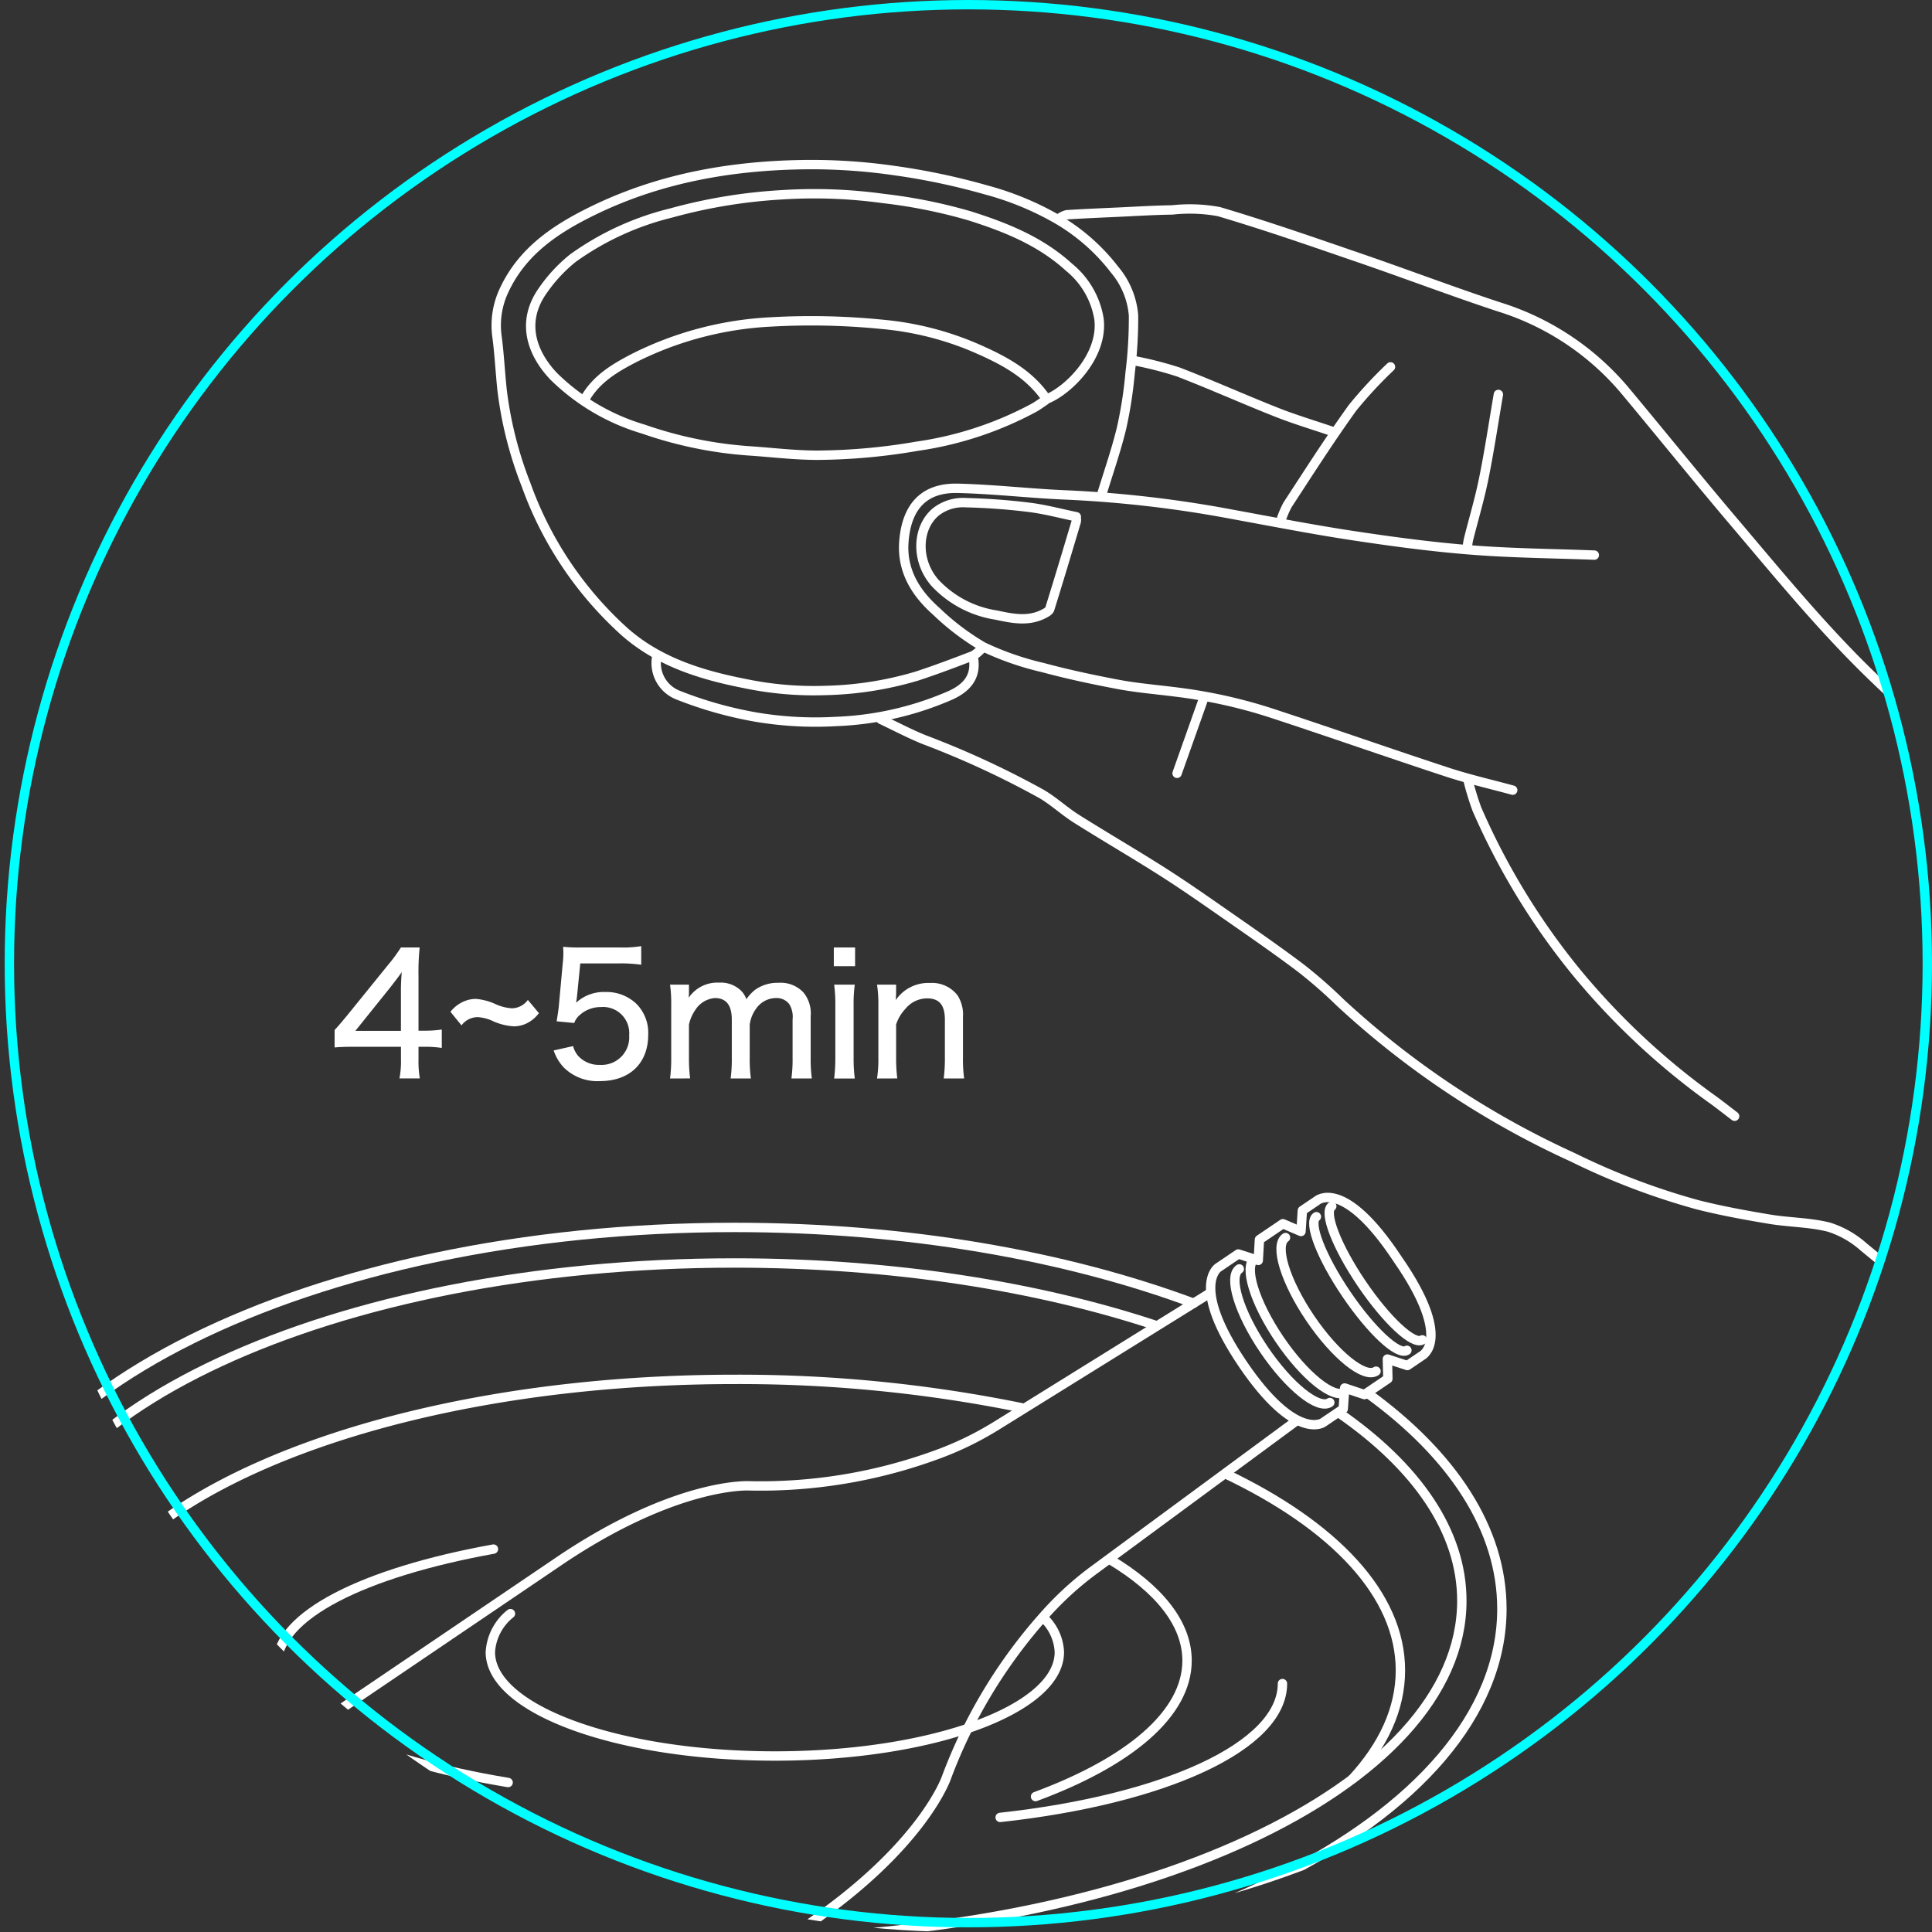
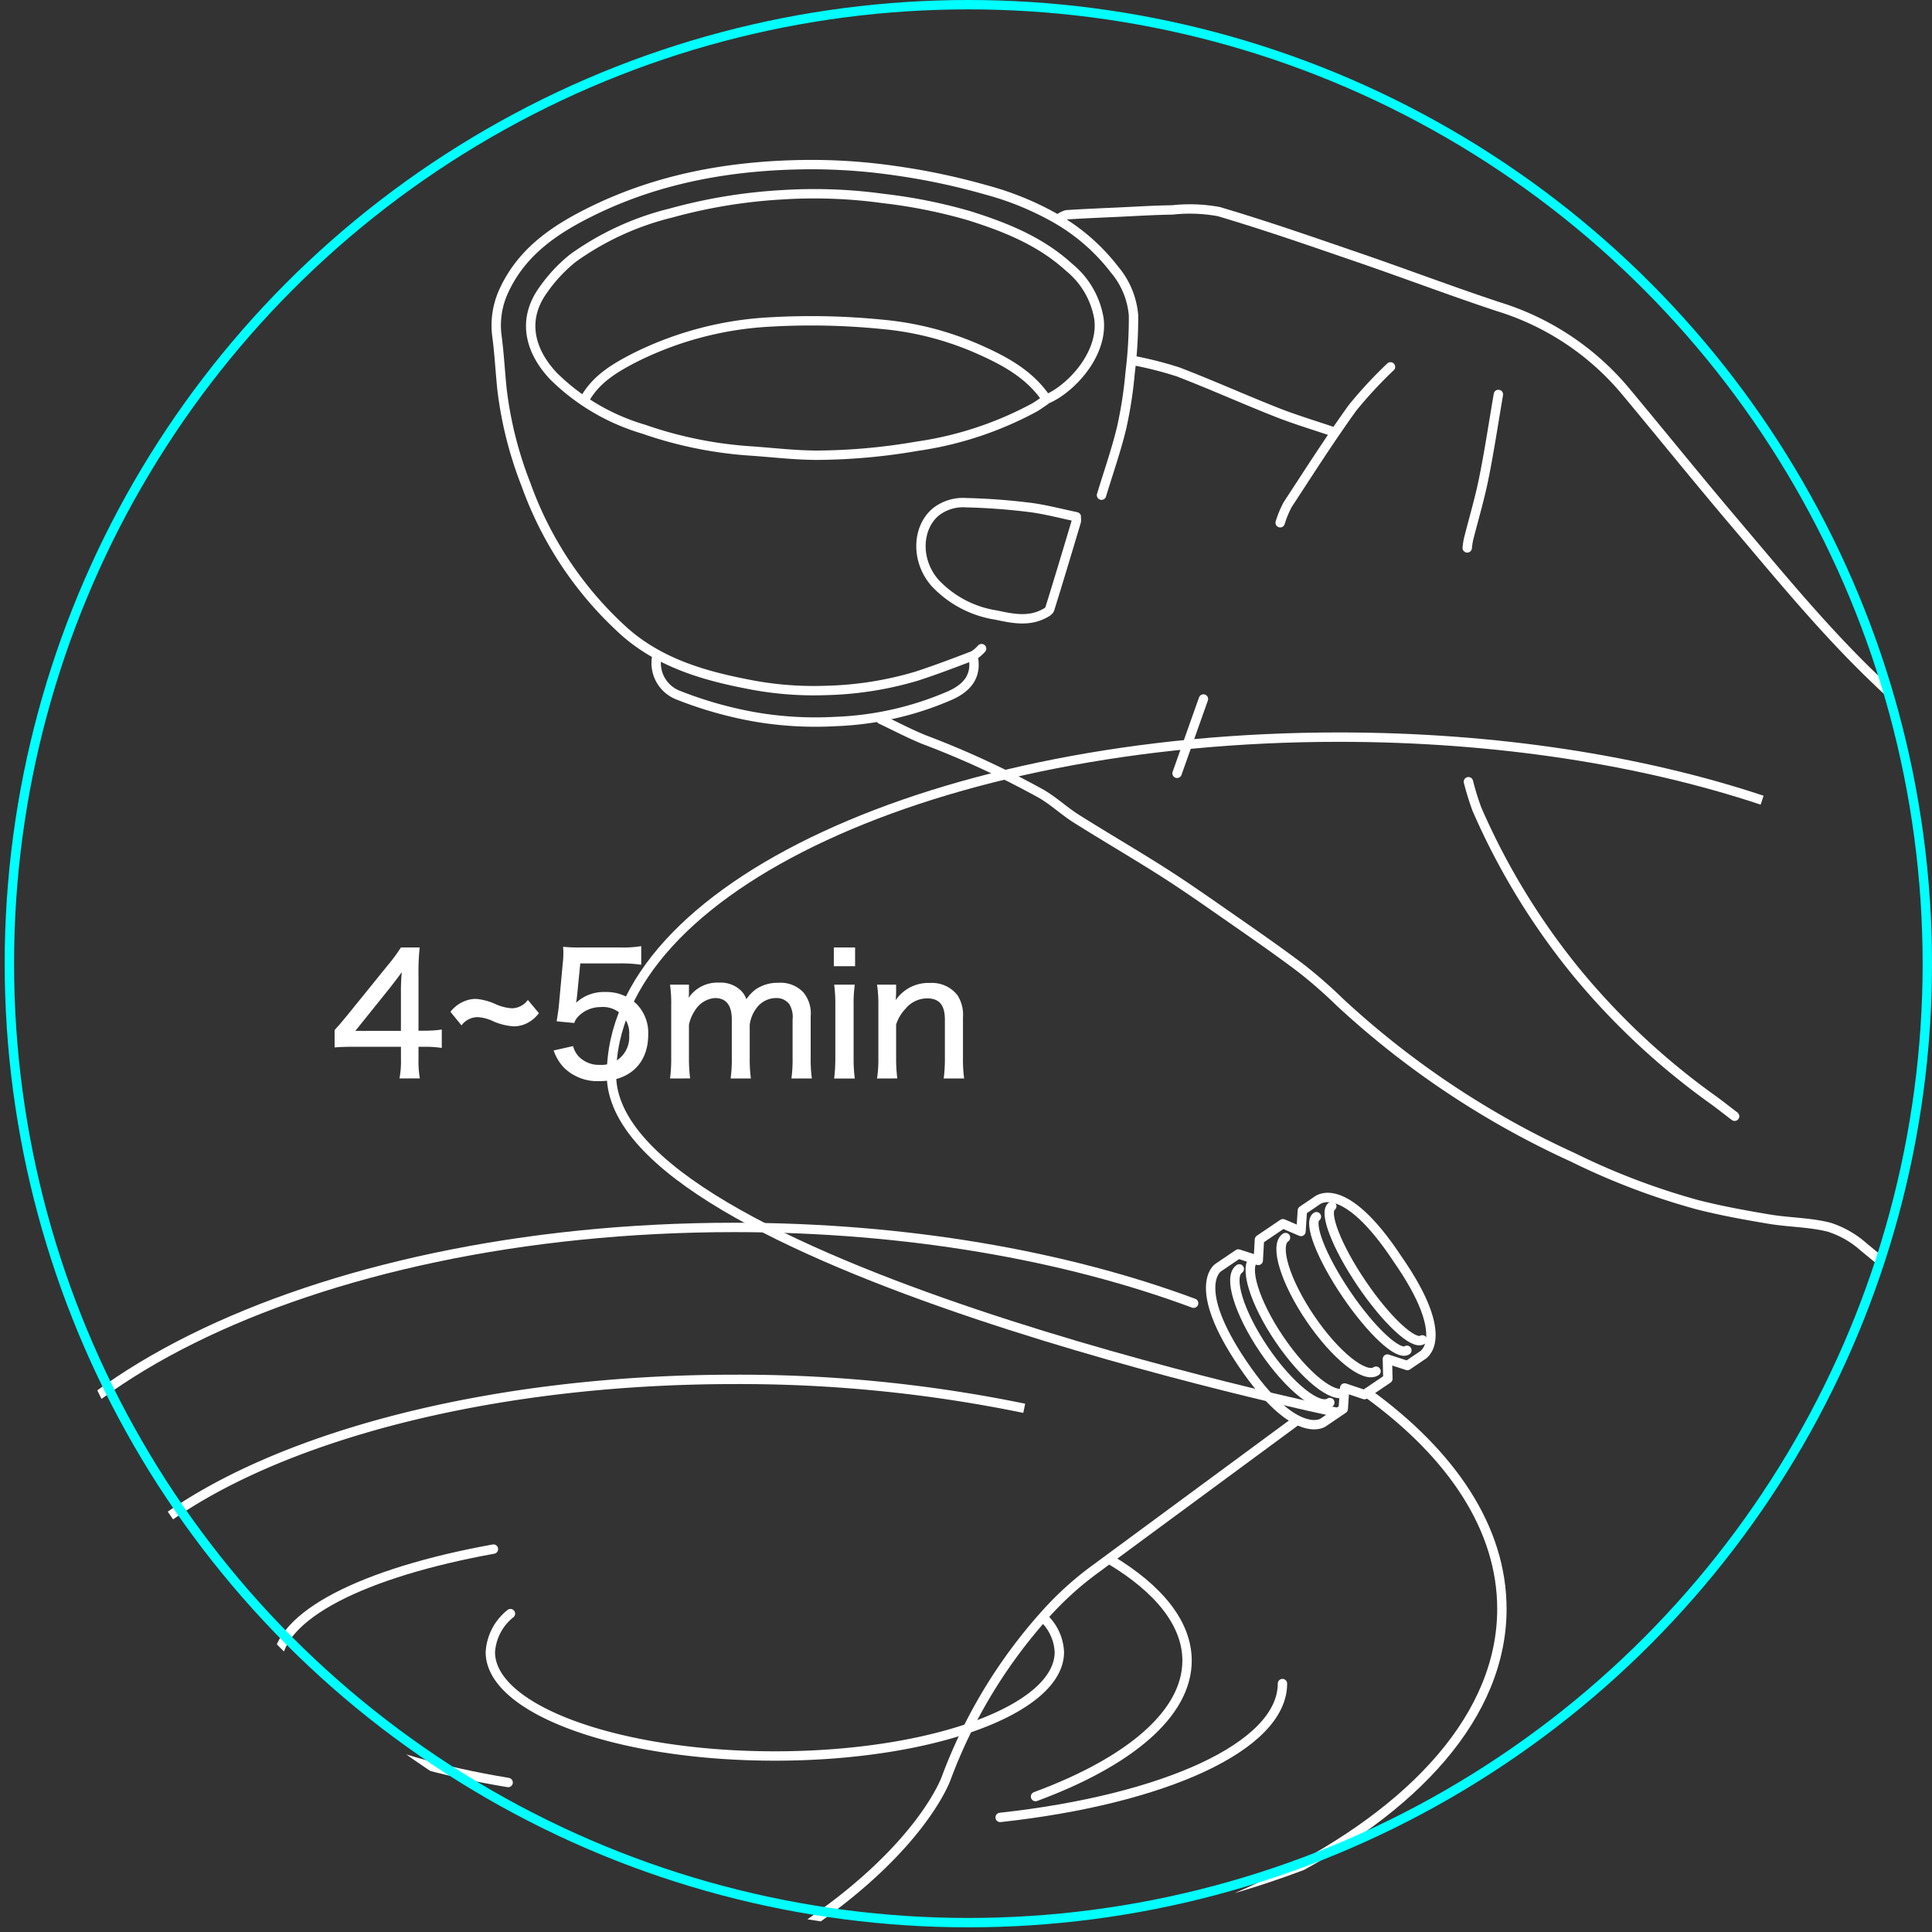
<svg xmlns="http://www.w3.org/2000/svg" width="206" height="206" viewBox="0 0 206 206">
  <rect x="0" y="0" width="206" height="206" fill="#333333" stroke="none" />
  <defs>
    <clipPath id="clip-path">
      <circle id="楕円形_21" data-name="楕円形 21" cx="102.751" cy="102.751" r="102.751" fill="none" />
    </clipPath>
  </defs>
  <g id="グループ_502" data-name="グループ 502" transform="translate(-1005 -5830.5)">
    <g id="グループ_271" data-name="グループ 271" transform="translate(1005 5830.999)">
      <g id="グループ_270" data-name="グループ 270" clip-path="url(#clip-path)">
        <g id="グループ_269" data-name="グループ 269" transform="translate(-3.521 17.05)">
          <path id="パス_722" data-name="パス 722" d="M17.721,12.752c.643-.054,1.161-.071,2.2-.071h4.875v1.357a9.408,9.408,0,0,1-.161,2.018H26.81a10.684,10.684,0,0,1-.143-2V12.68h.661a11.992,11.992,0,0,1,1.821.125V10.841a11.833,11.833,0,0,1-1.821.125h-.661V5.11a24.962,24.962,0,0,1,.125-3.018h-2A17.465,17.465,0,0,1,23.382,4L19.043,9.359c-.893,1.071-.893,1.071-1.321,1.536Zm7.071-1.768H19.935L23.65,6.36c.607-.786.875-1.125,1.232-1.643a22.335,22.335,0,0,0-.089,2.25Zm13.535-3.3a2.135,2.135,0,0,1-1.714.893,5,5,0,0,1-1.7-.429,6.257,6.257,0,0,0-2.107-.571,3.2,3.2,0,0,0-1.018.161,3.6,3.6,0,0,0-1.714,1.214l1.178,1.446A2.163,2.163,0,0,1,32.97,9.52a4.466,4.466,0,0,1,1.714.464,6.431,6.431,0,0,0,2.143.518,3.189,3.189,0,0,0,1.339-.3,3.6,3.6,0,0,0,1.339-1.107Zm5.589-3.893h4.178a15.117,15.117,0,0,1,2.321.143V1.949a12.163,12.163,0,0,1-2.321.143H43.987a16.684,16.684,0,0,1-1.893-.071,2.4,2.4,0,0,0,.018.393v.321a9.187,9.187,0,0,1-.071,1.107l-.393,4.285c-.054.607-.089.8-.25,1.839l1.875.179a1.854,1.854,0,0,1,.5-.768,3.312,3.312,0,0,1,2.321-.929,2.792,2.792,0,0,1,3.036,3.018,2.943,2.943,0,0,1-3.107,3.143,2.986,2.986,0,0,1-2.339-.964,2.664,2.664,0,0,1-.536-1.036l-2.071.464A4.928,4.928,0,0,0,42.2,14.93a5.079,5.079,0,0,0,3.8,1.411c3.178,0,5.16-1.893,5.16-4.946a4.389,4.389,0,0,0-1.232-3.268,4.608,4.608,0,0,0-3.339-1.286A4.361,4.361,0,0,0,43.47,7.984c.054-.321.089-.589.107-.768ZM55.629,16.055a16.937,16.937,0,0,1-.125-2.2V10.324a4.34,4.34,0,0,1,.679-1.571,2.733,2.733,0,0,1,2.089-1.268c1.2,0,1.8.768,1.8,2.286v4.089a15.189,15.189,0,0,1-.125,2.2h2.161a15.189,15.189,0,0,1-.125-2.2V10.324a3.693,3.693,0,0,1,.661-1.678,2.606,2.606,0,0,1,2.125-1.161,1.7,1.7,0,0,1,1.428.643,2.6,2.6,0,0,1,.357,1.643v4.089a15.189,15.189,0,0,1-.125,2.2h2.178a15.353,15.353,0,0,1-.125-2.2V9.431a3.515,3.515,0,0,0-.75-2.518A3.317,3.317,0,0,0,65.057,5.86a4.128,4.128,0,0,0-2.482.732,4.441,4.441,0,0,0-.946,1.018,2.448,2.448,0,0,0-.589-.929A3.121,3.121,0,0,0,58.7,5.842a3.672,3.672,0,0,0-3.232,1.625.955.955,0,0,0,.018-.268c.018-.018.018-.036.018-.375V6.056H53.487a14.4,14.4,0,0,1,.125,2.2v5.607a16.21,16.21,0,0,1-.125,2.2ZM70.95,2.092v2h2.268v-2Zm.036,3.964a15.521,15.521,0,0,1,.125,2.2v5.607a17.91,17.91,0,0,1-.125,2.2h2.2a16.487,16.487,0,0,1-.125-2.214V8.27a14.656,14.656,0,0,1,.125-2.214Zm6.732,10a17.125,17.125,0,0,1-.125-2.2V10.306a4.383,4.383,0,0,1,1-1.678A2.993,2.993,0,0,1,80.9,7.52c1.3,0,1.893.714,1.893,2.286v4.053a16.936,16.936,0,0,1-.125,2.2h2.178a14.709,14.709,0,0,1-.125-2.2V9.52A3.842,3.842,0,0,0,84.145,7.2,3.445,3.445,0,0,0,81.2,5.877,4.2,4.2,0,0,0,77.556,7.7c.018-.375.036-.625.036-.75V6.056H75.557a13.461,13.461,0,0,1,.143,2.2v5.607a13.461,13.461,0,0,1-.143,2.2Z" transform="translate(21.477 81.383)" fill="#fff" />
          <g id="グループ_266" data-name="グループ 266" transform="translate(56.438)">
            <path id="パス_364" data-name="パス 364" d="M3765.155,5907.39c1.534.725,3.039,1.523,4.608,2.16a95.436,95.436,0,0,1,12.512,5.787c1.31.767,2.44,1.838,3.728,2.65,3.041,1.918,6.154,3.722,9.187,5.653,2.3,1.465,4.541,3.034,6.781,4.594,2.659,1.852,5.328,3.691,7.915,5.64a50.485,50.485,0,0,1,4.228,3.694,93.538,93.538,0,0,0,24.8,16.511,74.615,74.615,0,0,0,13.314,5.064c2.524.642,5.1,1.109,7.668,1.538,2.115.352,4.31.331,6.371.858a10.223,10.223,0,0,1,3.7,2.127c5.967,4.891,11.875,9.853,17.787,14.81,1.944,1.63,3.84,3.319,5.757,4.981" transform="translate(-3724.145 -5848.235)" fill="none" stroke="#fff" stroke-linecap="round" stroke-linejoin="round" stroke-width="1" />
            <path id="パス_365" data-name="パス 365" d="M3893.556,5916.846c-4.517-2.386-9.077-4.7-13.537-7.186a42.821,42.821,0,0,1-8.587-6.486c-5.551-5.276-10.383-11.2-15.322-17.021-3.935-4.639-7.752-9.378-11.651-14.049a28.646,28.646,0,0,0-13.411-8.847c-4.977-1.643-9.882-3.507-14.84-5.209s-9.937-3.441-14.974-4.931a17.132,17.132,0,0,0-4.967-.179c-1.96.027-3.92.153-5.881.243-1.79.082-3.58.155-5.368.271a2.345,2.345,0,0,0-.768.368" transform="translate(-3724.191 -5848.103)" fill="none" stroke="#fff" stroke-linecap="round" stroke-linejoin="round" stroke-width="1" />
            <path id="パス_366" data-name="パス 366" d="M3788.578,5883.34c.724-2.386,1.554-4.748,2.14-7.167a45.207,45.207,0,0,0,.909-5.875,47.451,47.451,0,0,0,.362-6.133,8.648,8.648,0,0,0-2.007-4.857,21.1,21.1,0,0,0-6.181-5.421,31.633,31.633,0,0,0-7.512-3.09,71.835,71.835,0,0,0-9.707-2.054,62.029,62.029,0,0,0-9.2-.65c-8.037.053-15.847,1.386-23.132,4.965-3.889,1.911-7.424,4.263-9.36,8.412a8.749,8.749,0,0,0-.764,5c.245,1.865.335,3.75.533,5.622a40.956,40.956,0,0,0,2.547,10.1,38.646,38.646,0,0,0,10.509,15.7c3.621,3.2,8.106,4.605,12.764,5.521a36.057,36.057,0,0,0,8.693.751,36.8,36.8,0,0,0,9.713-1.532c2.024-.66,4.016-1.419,6.005-2.179a3.7,3.7,0,0,0,.9-.75" transform="translate(-3724.045 -5848.092)" fill="none" stroke="#fff" stroke-linecap="round" stroke-linejoin="round" stroke-width="1" />
            <path id="パス_367" data-name="パス 367" d="M3782.707,5873.12c2.416-.969,6.089-4.681,5.61-8.563a8.943,8.943,0,0,0-3.182-5.5c-3.042-2.785-6.761-4.276-10.612-5.492a55.372,55.372,0,0,0-9.2-1.85,53.771,53.771,0,0,0-10.742-.4,56.388,56.388,0,0,0-11.9,1.95,30.226,30.226,0,0,0-10.446,4.8,16.261,16.261,0,0,0-3.2,3.435c-2.414,3.376-1.18,6.731,1.138,9.173a22.823,22.823,0,0,0,9.576,5.633,43.38,43.38,0,0,0,11.121,2.308c2.515.162,5.029.486,7.543.474a64.447,64.447,0,0,0,10.489-.955,37.443,37.443,0,0,0,12.521-4.127c.4-.229.769-.507,1.153-.763" transform="translate(-3724.054 -5848.099)" fill="none" stroke="#fff" stroke-linecap="round" stroke-linejoin="round" stroke-width="1" />
            <path id="パス_368" data-name="パス 368" d="M3782.656,5873.025c-1.852-2.681-4.633-4.1-7.489-5.345a32.672,32.672,0,0,0-9.968-2.515,76.071,76.071,0,0,0-11.879-.254,36.5,36.5,0,0,0-14.442,3.784c-2.1,1.078-4.164,2.276-5.378,4.458" transform="translate(-3724.068 -5848.132)" fill="none" stroke="#fff" stroke-linecap="round" stroke-linejoin="round" stroke-width="1" />
            <path id="パス_369" data-name="パス 369" d="M3827.95,5914.054a29.123,29.123,0,0,0,.909,2.935,74.413,74.413,0,0,0,10.719,17.525,76.563,76.563,0,0,0,14.579,13.548c.734.541,1.45,1.106,2.175,1.66" transform="translate(-3724.296 -5848.251)" fill="none" stroke="#fff" stroke-linecap="round" stroke-linejoin="round" stroke-width="1" />
-             <path id="パス_370" data-name="パス 370" d="M3841.227,5889.815c-4.389-.169-8.789-.2-13.165-.549-4.19-.331-8.369-.892-12.528-1.521-4.321-.653-8.615-1.493-12.914-2.28a125.872,125.872,0,0,0-17.643-2.06c-3.882-.156-7.753-.622-11.635-.711-3.794-.088-5.477,2.2-5.734,5.717-.225,3.066,1.258,5.455,3.452,7.393a26.326,26.326,0,0,0,5,3.787,31.339,31.339,0,0,0,6.364,2.214c2.653.716,5.349,1.29,8.052,1.8,1.981.371,4,.537,6,.789a54.178,54.178,0,0,1,10.093,2.192c6.327,2.07,12.608,4.28,18.933,6.355,2.3.757,4.681,1.3,7.025,1.937" transform="translate(-3724.15 -5848.176)" fill="none" stroke="#fff" stroke-linecap="round" stroke-linejoin="round" stroke-width="1" />
            <path id="パス_371" data-name="パス 371" d="M3786,5885.729c-1.662-.341-3.311-.79-4.989-1a67.6,67.6,0,0,0-6.774-.5,4.7,4.7,0,0,0-3.205.975c-2.009,1.659-2.2,5.152-.117,7.554a11.247,11.247,0,0,0,6.519,3.45c1.712.363,3.433.74,5.11-.132.238-.123.557-.294.624-.51.966-3.1,1.9-6.216,2.827-9.328a1.36,1.36,0,0,0,0-.382" transform="translate(-3724.155 -5848.179)" fill="none" stroke="#fff" stroke-linecap="round" stroke-linejoin="round" stroke-width="1" />
            <path id="パス_372" data-name="パス 372" d="M3741.19,5900.726a3.665,3.665,0,0,0,2.308,4.072,41.984,41.984,0,0,0,8.425,2.358,38.12,38.12,0,0,0,8.315.445,33.647,33.647,0,0,0,12.27-2.792c2.031-.922,2.779-2.248,2.433-4.083" transform="translate(-3724.086 -5848.219)" fill="none" stroke="#fff" stroke-linecap="round" stroke-linejoin="round" stroke-width="1" />
            <path id="パス_373" data-name="パス 373" d="M3813.418,5876.616c-2-.682-4.036-1.287-6-2.063-3.517-1.389-6.971-2.943-10.5-4.3a38.957,38.957,0,0,0-4.591-1.18" transform="translate(-3724.21 -5848.143)" fill="none" stroke="#fff" stroke-linecap="round" stroke-linejoin="round" stroke-width="1" />
            <path id="パス_374" data-name="パス 374" d="M3831.146,5872.661c-.512,2.982-.957,5.979-1.556,8.944-.443,2.2-1.089,4.35-1.636,6.525a8.871,8.871,0,0,0-.132.894" transform="translate(-3724.296 -5848.151)" fill="none" stroke="#fff" stroke-linecap="round" stroke-linejoin="round" stroke-width="1" />
            <path id="パス_375" data-name="パス 375" d="M3819.592,5869.713a45.88,45.88,0,0,0-4.054,4.374c-2.421,3.366-4.655,6.866-6.924,10.339a10.672,10.672,0,0,0-.783,1.907" transform="translate(-3724.248 -5848.144)" fill="none" stroke="#fff" stroke-linecap="round" stroke-linejoin="round" stroke-width="1" />
            <path id="パス_376" data-name="パス 376" d="M3799.621,5905.212q-1.406,3.962-2.812,7.926" transform="translate(-3724.221 -5848.23)" fill="none" stroke="#fff" stroke-linecap="round" stroke-linejoin="round" stroke-width="1" />
          </g>
          <g id="グループ_268" data-name="グループ 268" transform="translate(0 110.13)">
-             <path id="パス_377" data-name="パス 377" d="M3813.758,5981.467c8.281,5.731,13.112,12.627,13.112,20.047,0,19.895-34.725,36.022-77.56,36.022s-77.56-16.128-77.56-36.022,34.725-36.021,77.56-36.021c16.834,0,32.416,2.491,45.13,6.723" transform="translate(-3667.48 -5958.506)" fill="none" stroke="#fff" stroke-miterlimit="10" stroke-width="1" />
+             <path id="パス_377" data-name="パス 377" d="M3813.758,5981.467s-77.56-16.128-77.56-36.022,34.725-36.021,77.56-36.021c16.834,0,32.416,2.491,45.13,6.723" transform="translate(-3667.48 -5958.506)" fill="none" stroke="#fff" stroke-miterlimit="10" stroke-width="1" />
            <path id="パス_378" data-name="パス 378" d="M3814.1,5981.506" transform="translate(-3667.825 -5958.544)" fill="none" stroke="#fff" stroke-miterlimit="10" stroke-width="1" />
-             <path id="パス_379" data-name="パス 379" d="M3794.739,5972.232" transform="translate(-3667.778 -5958.522)" fill="none" stroke="#fff" stroke-miterlimit="10" stroke-width="1" />
            <path id="パス_380" data-name="パス 380" d="M3816.821,5979.381c9.028,6.539,14.31,14.456,14.31,22.986,0,22.464-36.637,40.676-81.83,40.676s-81.831-18.212-81.831-40.676,36.637-40.675,81.831-40.675c18.36,0,35.307,3.006,48.96,8.081" transform="translate(-3667.47 -5958.497)" fill="none" stroke="#fff" stroke-linecap="round" stroke-miterlimit="10" stroke-width="1" />
            <path id="パス_381" data-name="パス 381" d="M3817.183,5979.424" transform="translate(-3667.833 -5958.54)" fill="none" stroke="#fff" stroke-miterlimit="10" stroke-width="1" />
            <path id="パス_382" data-name="パス 382" d="M3798.578,5969.792" transform="translate(-3667.787 -5958.516)" fill="none" stroke="#fff" stroke-miterlimit="10" stroke-width="1" />
-             <path id="パス_383" data-name="パス 383" d="M3801.913,5987.988c11.625,5.525,18.723,12.9,18.723,20.993,0,4.111-1.831,8.035-5.156,11.626" transform="translate(-3667.795 -5958.56)" fill="none" stroke="#fff" stroke-miterlimit="10" stroke-width="1" />
            <path id="パス_384" data-name="パス 384" d="M3683.471,6020.583c-3.325-3.59-5.155-7.515-5.155-11.625,0-17.135,31.792-31.024,71.01-31.024a150.546,150.546,0,0,1,30.9,3.083" transform="translate(-3667.496 -5958.536)" fill="none" stroke="#fff" stroke-miterlimit="10" stroke-width="1" />
            <g id="グループ_267" data-name="グループ 267" transform="translate(24.145)">
              <path id="パス_385" data-name="パス 385" d="M3813.345,5959.428c-.908.615.517,4.3,3.181,8.237s5.562,6.624,6.469,6.009" transform="translate(-3691.967 -5958.491)" fill="none" stroke="#fff" stroke-linecap="round" stroke-linejoin="round" stroke-width="1" />
              <path id="パス_386" data-name="パス 386" d="M3811.7,5960.544c-.908.615.516,4.3,3.181,8.236s5.561,6.625,6.469,6.01" transform="translate(-3691.963 -5958.493)" fill="none" stroke="#fff" stroke-linecap="round" stroke-linejoin="round" stroke-width="1" />
              <path id="パス_387" data-name="パス 387" d="M3803.459,5966.126c-1.211.82-.032,4.674,2.634,8.607s5.806,6.458,7.017,5.638" transform="translate(-3691.942 -5958.507)" fill="none" stroke="#fff" stroke-linecap="round" stroke-linejoin="round" stroke-width="1" />
              <path id="パス_388" data-name="パス 388" d="M3805.107,5965.009c-1.211.82-.032,4.675,2.633,8.609s5.807,6.458,7.017,5.638" transform="translate(-3691.947 -5958.504)" fill="none" stroke="#fff" stroke-miterlimit="10" stroke-width="1" />
              <path id="パス_389" data-name="パス 389" d="M3803.813,5976.241c5.6,8.263,8.549,6.264,8.549,6.264l2.174-1.472.151-2.229,2.108.707,2.5-1.693-.052-2.1,2.13.693,1.528-1.036s3.458-1.64-2.574-10.319l.006.009c-5.823-8.82-8.628-6.217-8.628-6.217l-1.528,1.034-.147,2.235-1.93-.827-2.5,1.693-.126,2.219-2.127-.686-2.173,1.471s-2.952,2,2.646,10.263" transform="translate(-3691.936 -5958.489)" fill="none" stroke="#fff" stroke-linejoin="round" stroke-width="1" />
-               <path id="パス_390" data-name="パス 390" d="M3691.687,6025.575a11.955,11.955,0,0,1,4.18-4.716l34.733-23.528c12.526-8.485,20.285-8.068,20.285-8.068a54.589,54.589,0,0,0,19.787-3.23,34.076,34.076,0,0,0,6.65-3.2l22.763-14.136-22.763,14.136a34.076,34.076,0,0,1-6.65,3.2,54.589,54.589,0,0,1-19.787,3.23s-7.758-.417-20.285,8.068l-34.733,23.528" transform="translate(-3691.673 -5958.514)" fill="none" stroke="#fff" stroke-miterlimit="10" stroke-width="1" />
              <path id="パス_391" data-name="パス 391" d="M3691.673,6025.74" transform="translate(-3691.673 -5958.651)" fill="none" stroke="#fff" stroke-miterlimit="10" stroke-width="1" />
              <path id="パス_392" data-name="パス 392" d="M3755.323,6037.452l1.774-1.2c12.527-8.485,15.017-15.845,15.017-15.845a54.61,54.61,0,0,1,10.338-17.178,34.164,34.164,0,0,1,5.437-4.989l21.572-15.9-21.572,15.9a34.164,34.164,0,0,0-5.437,4.989,54.61,54.61,0,0,0-10.338,17.178s-2.49,7.36-15.017,15.845l-1.814,1.229" transform="translate(-3691.827 -5958.546)" fill="none" stroke="#fff" stroke-miterlimit="10" stroke-width="1" />
              <path id="パス_393" data-name="パス 393" d="M3808.4,5962.776c-1.21.82-.031,4.674,2.634,8.608s5.807,6.458,7.017,5.639" transform="translate(-3691.955 -5958.499)" fill="none" stroke="#fff" stroke-linecap="round" stroke-miterlimit="10" stroke-width="1" />
              <path id="パス_394" data-name="パス 394" d="M3700.61,6017.764c-2.539,1.719-2.963,5.981-1.57,11.285" transform="translate(-3691.689 -5958.632)" fill="none" stroke="#fff" stroke-miterlimit="10" stroke-width="1" />
            </g>
            <path id="パス_395" data-name="パス 395" d="M3782.39,6003.418a5.323,5.323,0,0,1,1.69,3.654c0,6.119-13.582,11.08-30.335,11.08s-30.335-4.961-30.335-11.08a5.663,5.663,0,0,1,2.142-4.1" transform="translate(-3667.605 -5958.597)" fill="none" stroke="#fff" stroke-linecap="round" stroke-linejoin="round" stroke-width="1" />
            <path id="パス_396" data-name="パス 396" d="M3725.251,6020.962c-14.686-2.432-24.647-7.154-24.647-12.58,0-5.23,9.257-9.807,23.08-12.308" transform="translate(-3667.55 -5958.58)" fill="none" stroke="#fff" stroke-linecap="round" stroke-linejoin="round" stroke-width="1" />
            <path id="パス_397" data-name="パス 397" d="M3808,6010.448c0,6.7-12.656,12.367-30.1,14.271" transform="translate(-3667.737 -5958.615)" fill="none" stroke="#fff" stroke-linecap="round" stroke-linejoin="round" stroke-width="1" />
            <path id="パス_398" data-name="パス 398" d="M3801.914,5991.506" transform="translate(-3667.795 -5958.569)" fill="none" stroke="#fff" stroke-linecap="round" stroke-linejoin="round" stroke-width="1" />
            <path id="パス_399" data-name="パス 399" d="M3737.485,5986.035" transform="translate(-3667.639 -5958.556)" fill="none" stroke="#fff" stroke-linecap="round" stroke-linejoin="round" stroke-width="1" />
            <path id="パス_400" data-name="パス 400" d="M3781.681,6022.463c9.972-3.689,16.156-8.82,16.156-14.495,0-3.952-3-7.643-8.194-10.764" transform="translate(-3667.746 -5958.583)" fill="none" stroke="#fff" stroke-linecap="round" stroke-linejoin="round" stroke-width="1" />
          </g>
        </g>
      </g>
    </g>
    <g id="楕円形_22" data-name="楕円形 22" transform="translate(1005.499 5830.5)" fill="none" stroke="aqua" stroke-miterlimit="10" stroke-width="1">
      <circle cx="102.751" cy="102.751" r="102.751" stroke="none" />
      <circle cx="102.751" cy="102.751" r="102.251" fill="none" />
    </g>
  </g>
</svg>